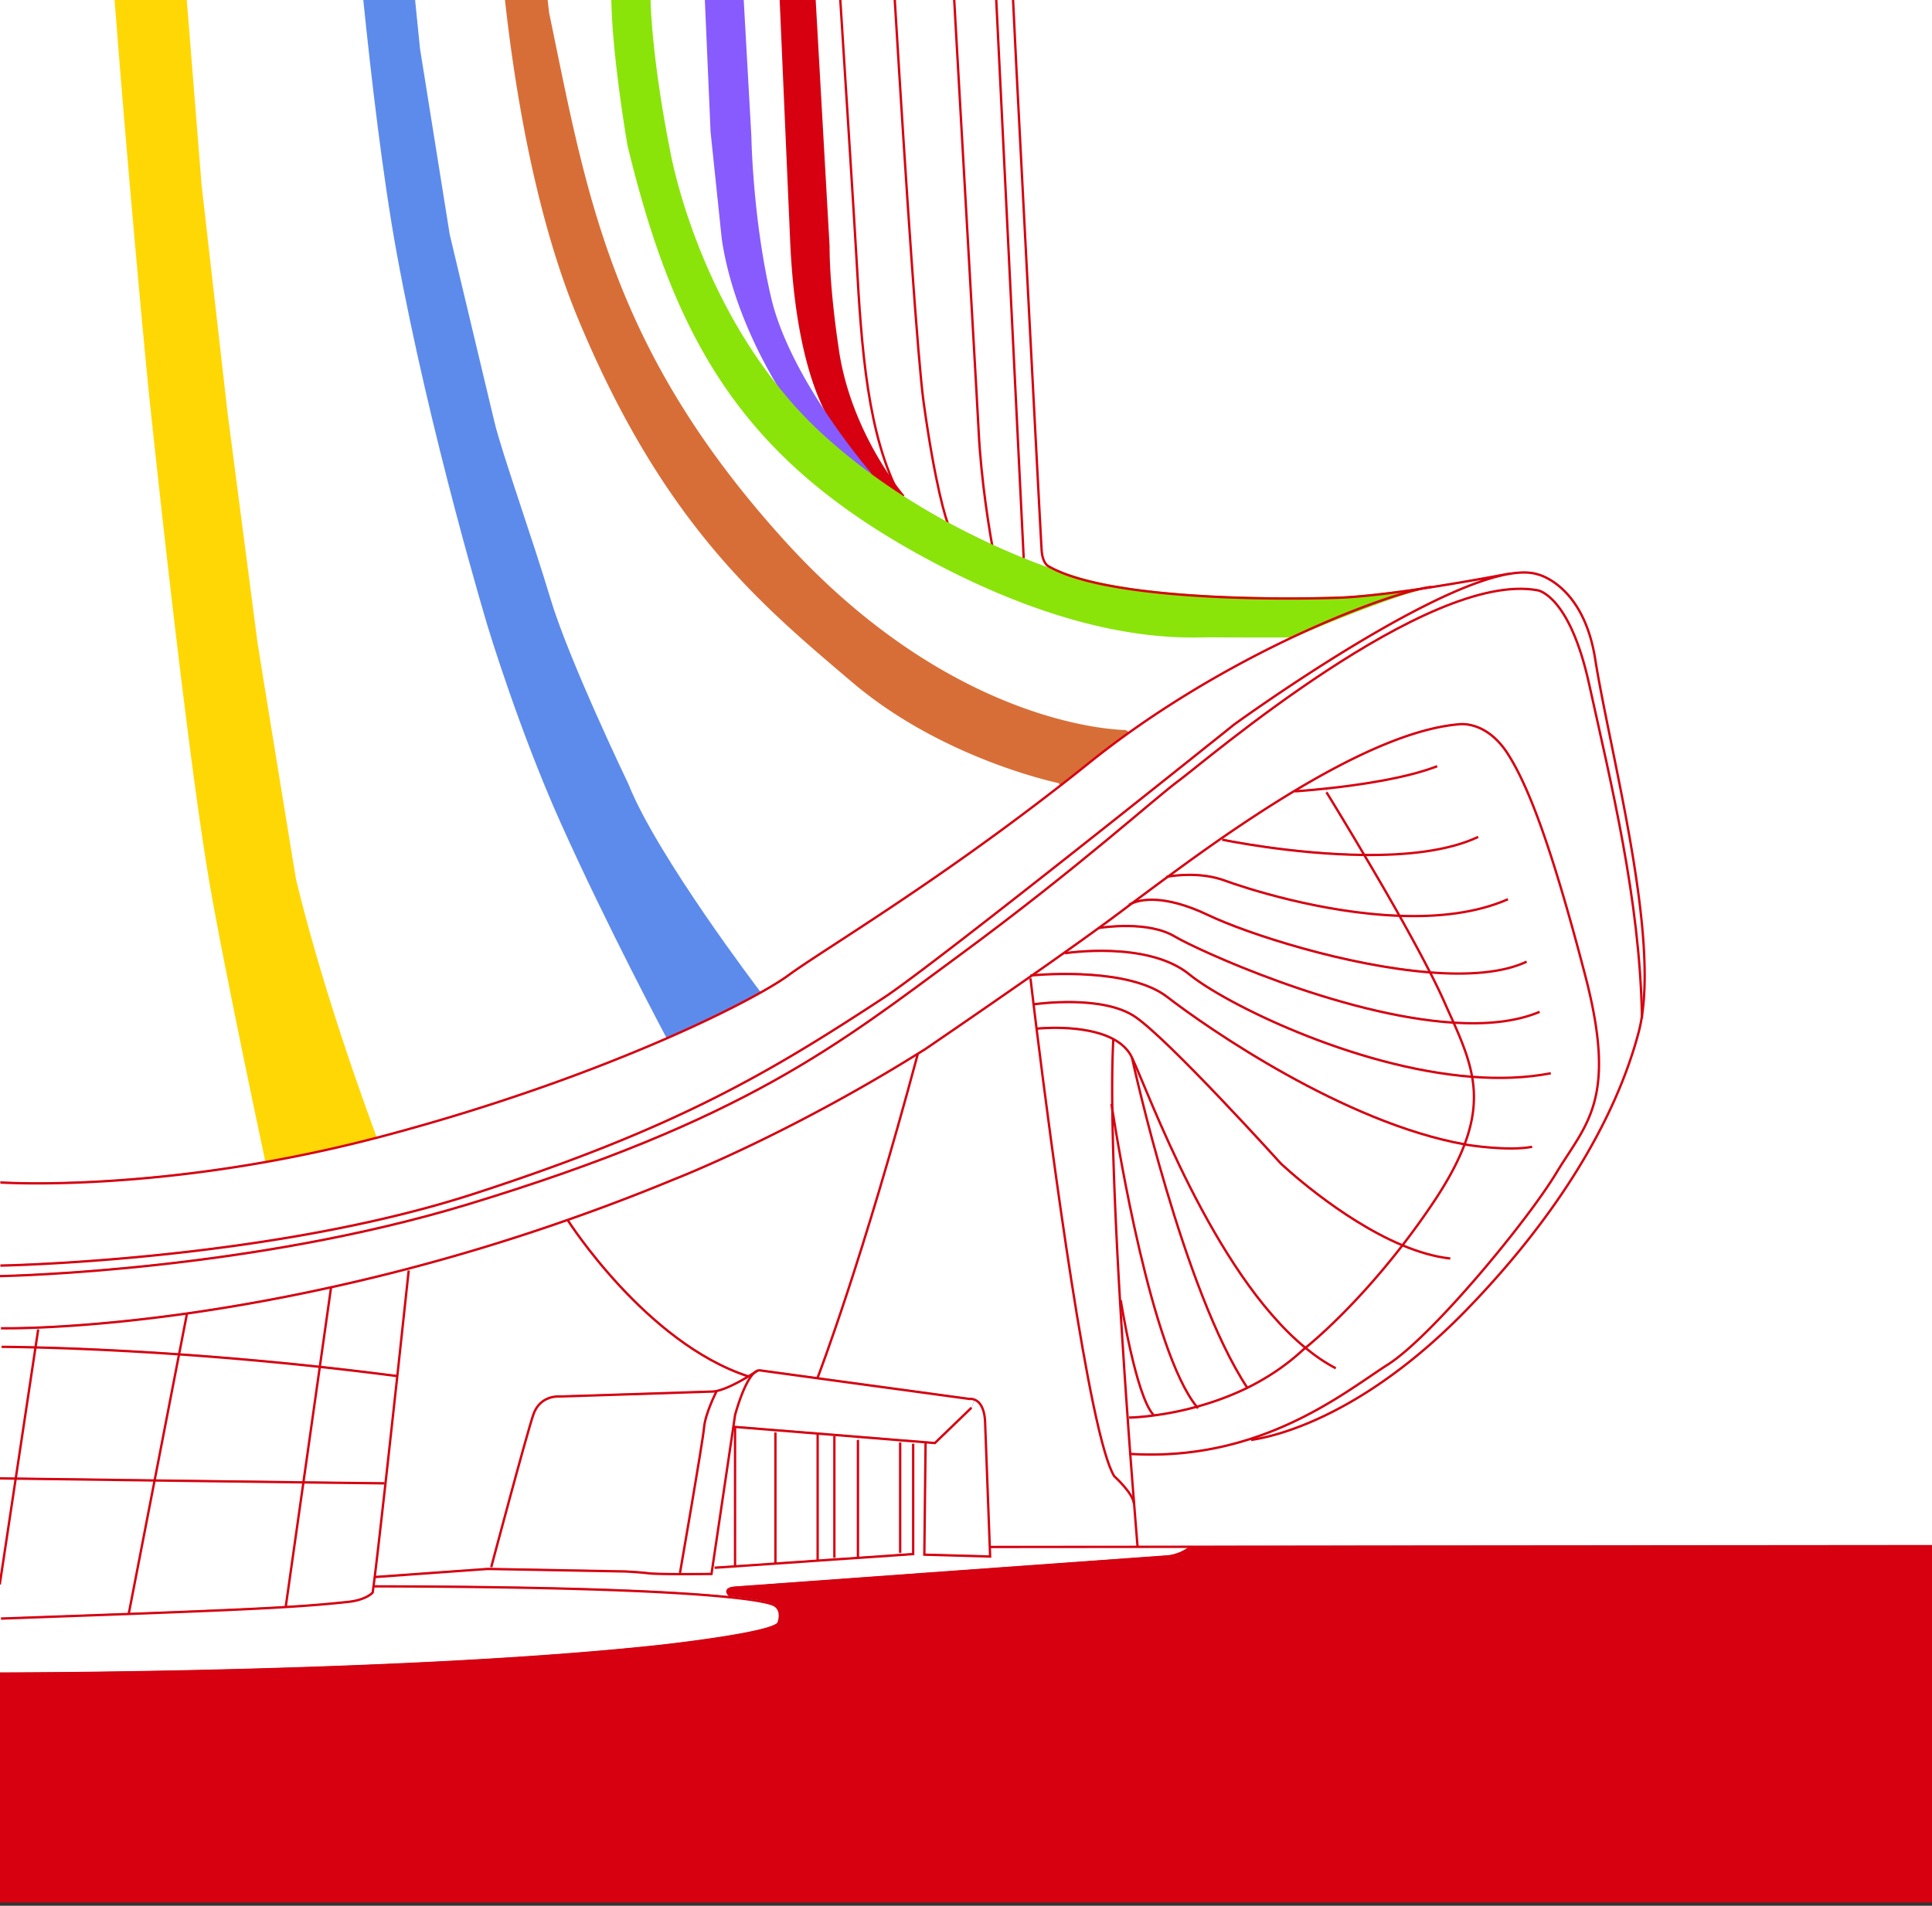
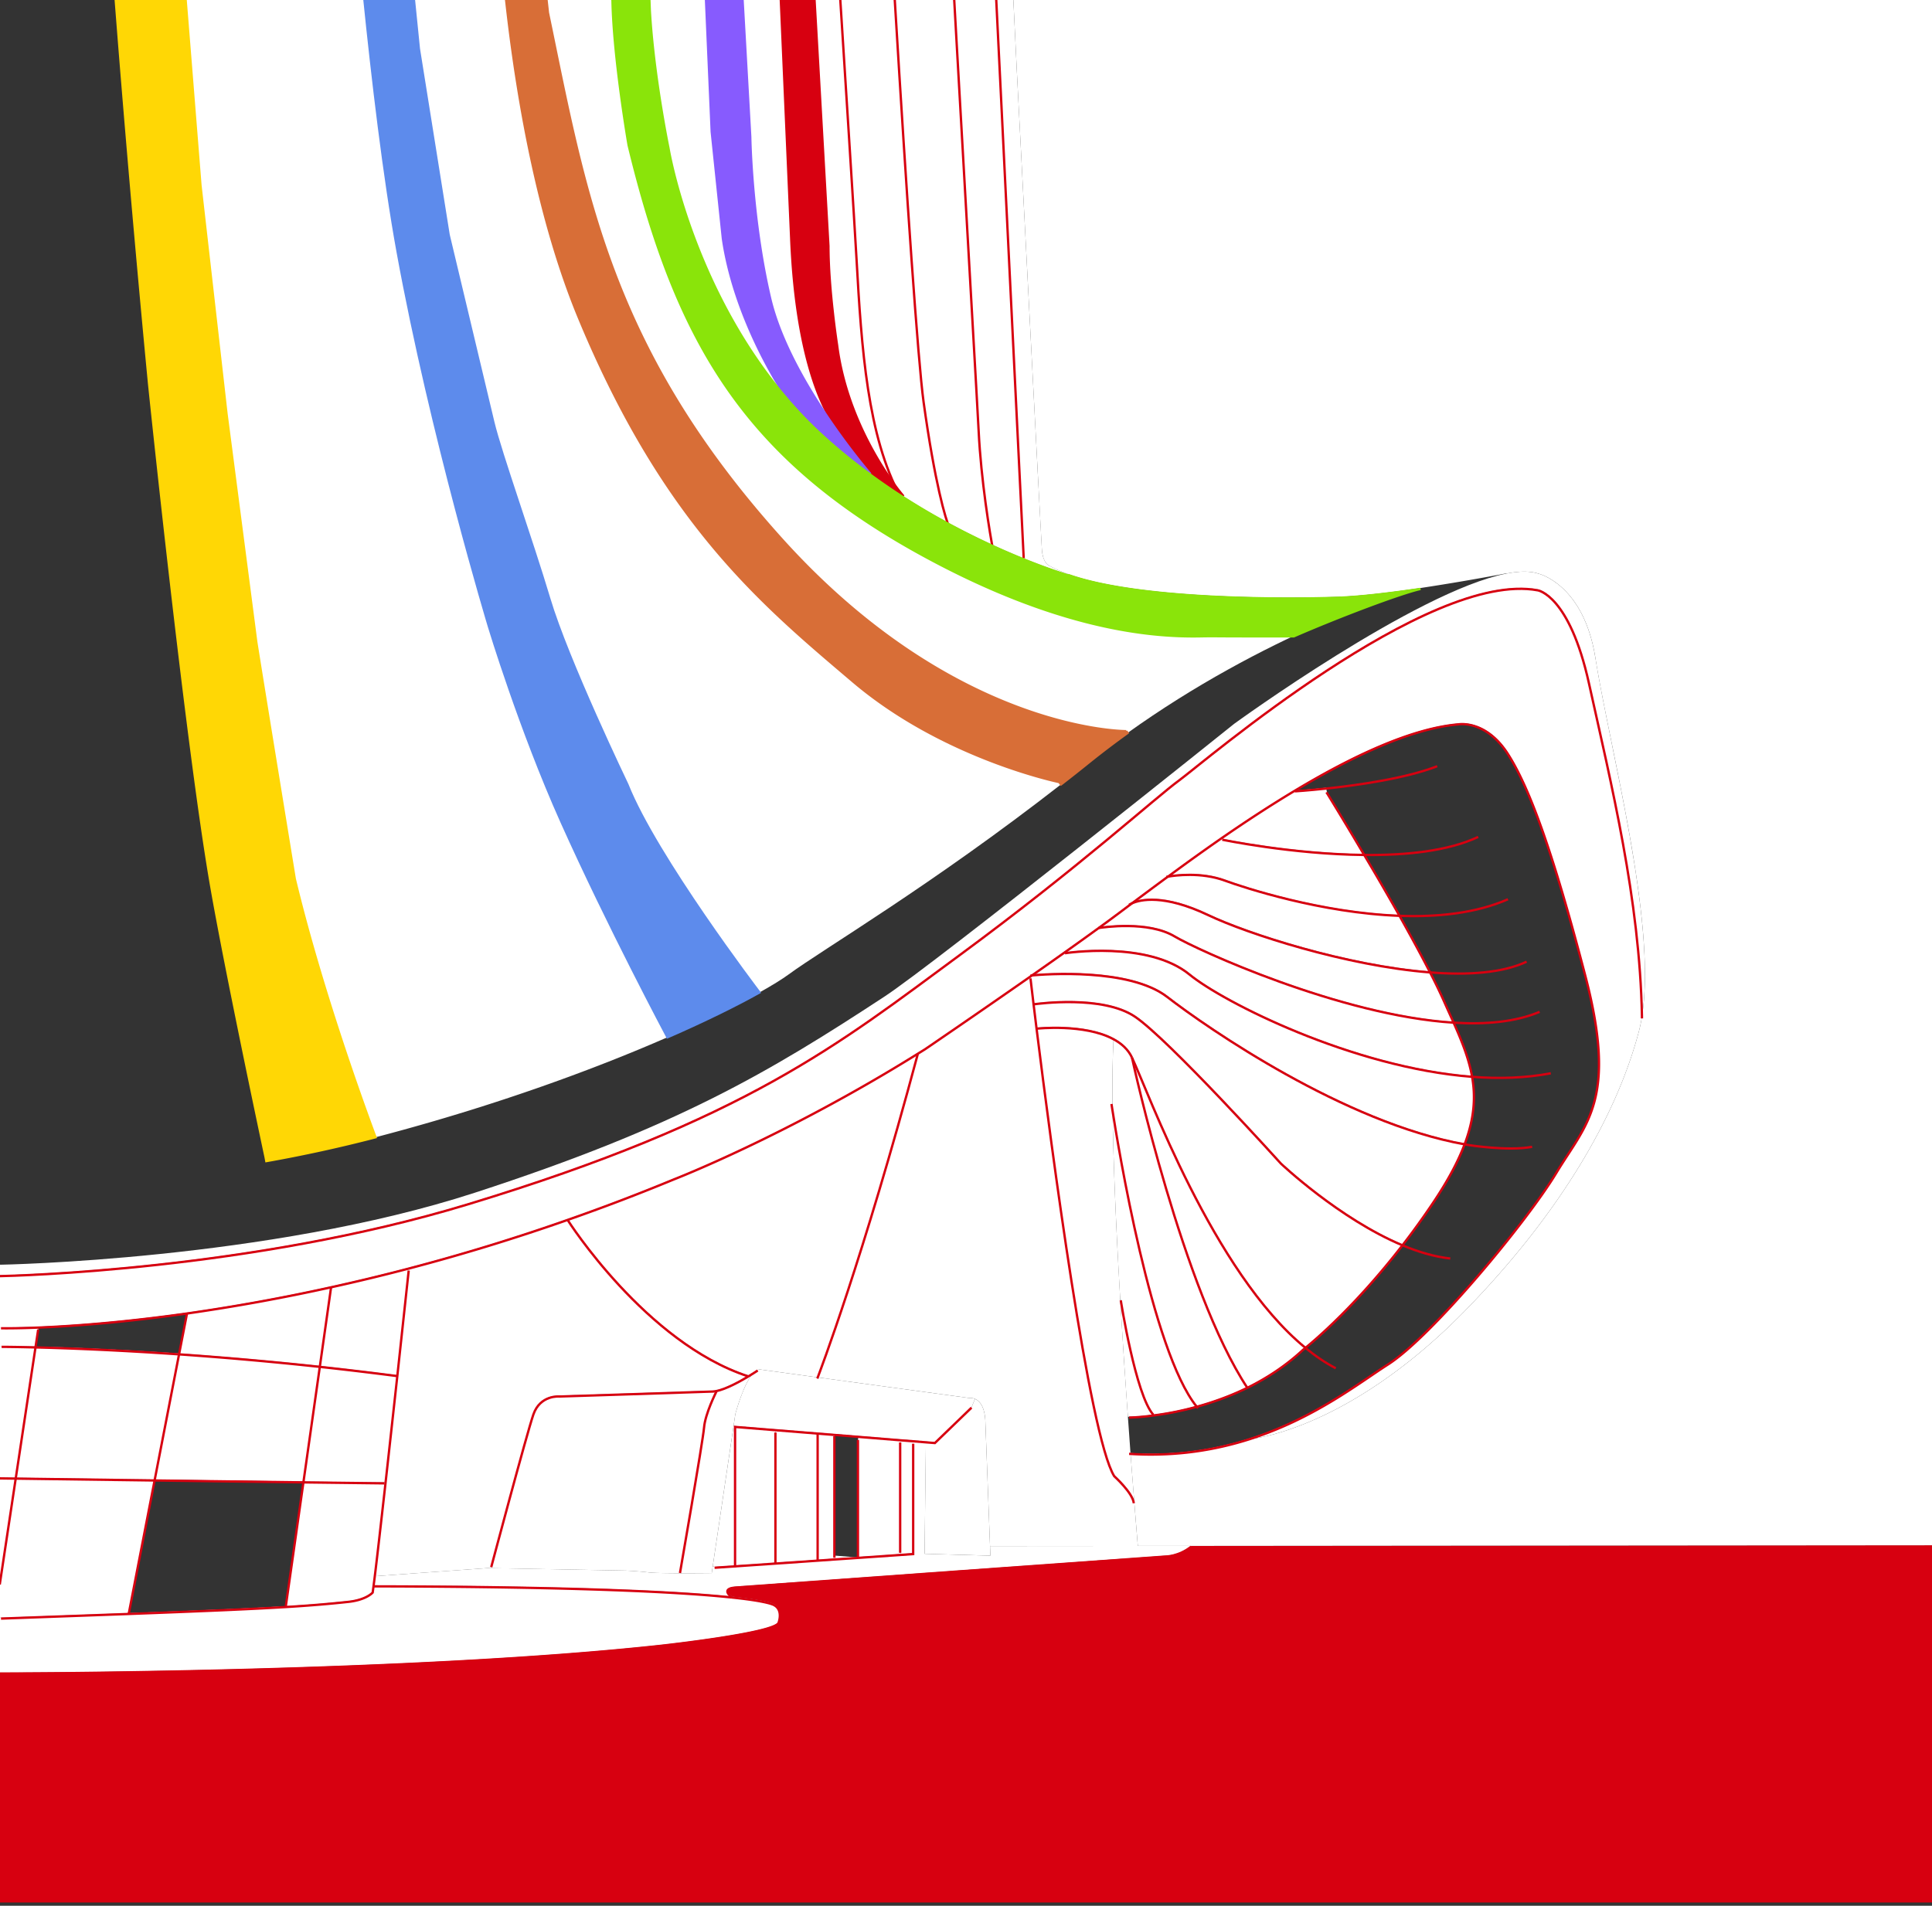
<svg xmlns="http://www.w3.org/2000/svg" fill="none" viewBox="0 0 375 370">
  <rect x="0" y="0" width="375" height="370" fill="#333333" stroke="none" />
  <g clip-path="url(#a)">
    <path fill="#D70010" d="M406.93 299.986v69.386H0v-44.627h.055s78.237.054 128.094-5.361c0 0 22.046-2.407 23.008-4.464 0 0 1.084-2.768-1.203-3.611-.81-.295-2.845-.798-7.845-1.324-.35-.273-2.111-1.706.624-1.925 3.02-.241 83.598-6.028 83.598-6.028s2.495 0 4.891-1.893l175.719-.153h-.011Z" />
    <path fill="#fff" d="M231.211 300.139h-10.372v-.153s-.263-3.118-.668-8.304c-.218-2.692-.47-5.93-.744-9.574 8.906.547 16.674-.765 23.381-2.932l.076.219c8.49-1.269 24.387-7.352 41.728-25.175 17.352-17.833 28.906-36.618 33.49-53.959a29.14 29.14 0 0 0 .646-3.173c2.8-18.304-6.28-51.706-9.081-69.343-2.287-14.387-11.083-16.378-11.083-16.378-1.619-.536-3.742-.492-6.226 0v-.044a472.817 472.817 0 0 1-16.586 2.834c-.022 0-.043 0-.054.011-5.711.842-11.707 1.575-16.04 1.718-10.098.328-38.227.503-52.154-4.355-1.521-.536-2.889-1.138-4.026-1.794 0 0-1.094-.536-1.269-3.063-.186-2.539-4.88-93.227-4.88-93.227l-6.86-140.566-6.685-128.095-8.676-196.397-4.485-93.226H406.93v844.823l-175.719.153Z" />
    <path fill="#fff" d="M309.667 127.745c2.801 17.636 11.882 51.039 9.081 69.342-.427-22.614-5.952-44.988-10.284-64.583-3.797-17.166-9.935-18.063-9.935-18.063-21.323-3.983-64.867 33.424-69.561 36.859-4.694 3.425-19.332 16.794-42.636 33.96-23.315 17.166-41.378 31.98-95.578 48.424C48.74 246.43 2.659 247.535 0 247.59v-2.046h.12s51.805-.897 92.023-13.971c39.266-12.768 57.089-23.37 79.496-38.063 10.109-6.63 67.931-52.997 67.931-52.997s35.284-25.678 52.789-29.146c2.483-.493 4.606-.537 6.225 0 0 0 8.796 1.991 11.083 16.378Z" />
    <path fill="#fff" d="M36.345 254.844c-12.779 1.805-22.713 2.484-28.894 2.735-4.672.186-7.21.132-7.21.132H0V247.59c2.659-.054 48.741-1.159 90.754-13.905 54.2-16.444 72.263-31.258 95.578-48.424 23.304-17.166 37.943-30.536 42.636-33.96 4.694-3.436 48.238-40.842 69.561-36.86 0 0 6.138.898 9.935 18.064 4.332 19.594 9.857 41.968 10.284 64.583a28.905 28.905 0 0 1-.646 3.173c-4.584 17.341-16.137 36.126-33.489 53.959-17.341 17.823-33.238 23.906-41.728 25.175l-.077-.219c12.396-4.004 21.138-10.919 26.63-14.42 8.49-5.415 26.925-27.647 32.702-37.22 5.777-9.573 11.925-14.092 5.602-38.304-6.324-24.211-10.843-36.487-15-42.997-4.278-6.696-9.573-5.776-9.573-5.776-9.169.776-20.667 6.203-31.849 12.921-4.869 2.921-9.682 6.094-14.212 9.223a425.533 425.533 0 0 0-10.339 7.417c0 .011 0 .011-.022 0-2.527 1.86-4.858 3.6-6.936 5.154h-.022a398.158 398.158 0 0 1-5.274 3.938l-1.203.876a657.544 657.544 0 0 1-6.652 4.77 870.286 870.286 0 0 1-6.291 4.431c-.153.12-.317.229-.47.339-10.383 7.254-20.241 13.971-20.241 13.971-.481.307-.963.602-1.444.897-25.744 16.039-47.341 24.398-47.341 24.398a392.425 392.425 0 0 1-20.623 7.867 396.837 396.837 0 0 1-30.951 9.474 385.488 385.488 0 0 1-14.978 3.611 373.777 373.777 0 0 1-27.965 5.087l-.01.011Z" />
-     <path fill="#fff" d="M232.337 272.951c3.064-.843 6.433-2.024 9.814-3.676 3.72-1.838 7.462-4.245 10.842-7.407 0 0 .153-.12.438-.35 1.904-1.543 9.803-8.228 18.829-19.912a148.095 148.095 0 0 0 5.853-8.107c2.943-4.366 4.946-8.129 6.215-11.499 1.892-5.022 2.155-9.158 1.455-13.107-.613-3.49-1.959-6.838-3.589-10.514-.612-1.368-1.258-2.779-1.914-4.267a105.62 105.62 0 0 0-2.67-5.503c-1.718-3.381-3.785-7.167-5.919-10.974a548.193 548.193 0 0 0-6.849-11.816c-4.103-6.958-7.33-12.177-7.33-12.177l-.088-.711c-3.588.383-6.05.536-6.05.536l-.055-.088c11.182-6.717 22.681-12.144 31.849-12.921 0 0 5.295-.919 9.573 5.777 4.158 6.51 8.676 18.785 15 42.997s.175 28.731-5.602 38.304-24.212 31.805-32.702 37.22c-5.492 3.501-14.234 10.416-26.63 14.42-6.706 2.166-14.474 3.479-23.38 2.932-.164-2.21-.339-4.562-.503-7.035l.284-.021s1.806-.011 4.716-.405a60.083 60.083 0 0 0 8.413-1.696ZM256.265 121.115c8.49-3.709 15.438-6.039 19.453-6.947 0-.011.033-.011.055-.011a466.918 466.918 0 0 0 16.575-2.834v.044c-17.494 3.468-52.778 29.146-52.778 29.146s-57.822 46.367-67.931 52.997c-22.407 14.694-40.23 25.295-79.496 38.063C51.925 244.647.12 245.544.12 245.544H0v-16.137h.12s21.16 1.433 51.575-3.983a277.706 277.706 0 0 0 21.192-4.628c.394-.098.788-.196 1.182-.306 22.516-5.952 41.564-13.019 55.48-19.102 7.539-3.294 13.578-6.302 17.856-8.698 2.527-1.412 4.442-2.604 5.678-3.512 6.75-4.957 27.571-17.177 52.866-36.893a329.757 329.757 0 0 0 5.437-4.299 170.155 170.155 0 0 1 7.473-5.679c13.008-9.332 26.476-16.411 37.406-21.192Z" />
    <path fill="#fff" d="M285.783 208.893c.7 3.949.437 8.085-1.455 13.107-23.326-4.191-49.836-22.517-57.713-28.611-7.341-5.678-23.807-4.409-26.247-4.19a870.286 870.286 0 0 0 6.291-4.431l.088.131s16.083-2.527 24.212 4.158c6.444 5.295 31.564 18.052 54.824 19.836Z" />
    <path fill="#fff" d="M282.194 198.379c1.63 3.676 2.976 7.024 3.589 10.514-23.26-1.783-48.38-14.54-54.824-19.835-8.129-6.685-24.212-4.158-24.212-4.158l-.088-.131a631.577 631.577 0 0 0 6.652-4.77c.81-.121 9.584-1.445 14.748 1.652 4.223 2.527 32.111 15.361 54.135 16.728Z" />
    <path fill="#fff" d="M280.28 194.112c.656 1.488 1.302 2.9 1.915 4.267-22.024-1.367-49.912-14.201-54.135-16.728-5.164-3.096-13.939-1.773-14.748-1.652.404-.296.809-.591 1.203-.876a390.058 390.058 0 0 0 5.273-3.938h.022c1.532-.668 6.072-1.816 14.759 2.319 7.571 3.611 26.849 9.858 43.041 11.116a104.82 104.82 0 0 1 2.67 5.503v-.011ZM284.328 222c-1.269 3.37-3.271 7.133-6.214 11.498a148.282 148.282 0 0 1-5.853 8.108c-12.287-5.143-23.599-15.875-23.599-15.875s-21.86-24.212-28.37-28.545c-6.236-4.157-18.621-2.505-19.628-2.363-.382-3.195-.601-5.044-.601-5.044l-.175-.24c.153-.11.317-.219.47-.34 2.44-.218 18.906-1.488 26.247 4.191 7.877 6.094 34.387 24.419 57.712 28.61h.011Z" />
    <path fill="#fff" d="M271.692 177.635c2.133 3.808 4.201 7.593 5.919 10.974-16.193-1.258-35.47-7.506-43.041-11.116-8.687-4.136-13.228-2.987-14.759-2.32 2.078-1.553 4.409-3.293 6.936-5.153.011.011.022.011.022 0 1.335-.229 6.389-.93 11.05.788 3.654 1.346 18.665 6.28 33.873 6.827Z" />
    <path fill="#fff" d="M264.842 165.819a546.442 546.442 0 0 1 6.849 11.816c-15.207-.547-30.218-5.481-33.872-6.827-4.661-1.718-9.716-1.017-11.05-.788a421.652 421.652 0 0 1 10.339-7.417l.175.251s13.544 2.834 27.559 2.965ZM216.145 201.573c-5.634-3.03-14.824-2.035-14.824-2.035h-.077c-.219-1.783-.416-3.37-.58-4.715 1.007-.142 13.392-1.795 19.628 2.363 6.51 4.332 28.369 28.544 28.369 28.544s11.313 10.733 23.599 15.875c-9.026 11.685-16.925 18.37-18.829 19.913-17.986-14.759-30.524-49.737-33.664-56.345-.011-.022-.011-.033-.011-.033-.744-1.576-2.035-2.724-3.611-3.567Z" />
    <path fill="#fff" d="M257.513 153.641s3.227 5.219 7.33 12.177c-14.015-.131-27.56-2.965-27.56-2.965l-.175-.251c4.53-3.129 9.344-6.302 14.212-9.223l.055.087s2.462-.153 6.05-.536l.088.711ZM252.819 118.347l3.446 2.768c-10.93 4.781-24.398 11.86-37.406 21.193l-.252-.351s-32.997.241-66.727-37.1c-33.72-37.33-38.304-67.69-45.525-102.372 0 0-3.14-28.195-3.381-32.768-.229-4.42-18.468-482.509-19.682-514.554h12.735L118.882.067c.241 11.323 3.129 27.953 3.129 27.953 9.158 37.812 22.166 60.459 56.848 79.496 34.694 19.026 60.765 14.693 60.765 14.693l13.195-3.862ZM253.432 261.518c-.284.23-.437.35-.437.35-3.381 3.162-7.123 5.569-10.843 7.407-12.439-18.862-22.089-62.734-22.384-64.102 3.14 6.608 15.678 41.586 33.664 56.345Z" />
    <path fill="#fff" d="M242.151 269.275c-3.38 1.652-6.75 2.834-9.814 3.676-8.763-10.82-15.295-50.699-16.389-57.723-.066-5.23-.011-9.891.197-13.654 1.575.842 2.867 1.991 3.61 3.566 0 0 0 .011.011.033.296 1.368 9.946 45.24 22.385 64.102Z" />
    <path fill="#fff" d="M232.337 272.951a59.794 59.794 0 0 1-8.413 1.696v-.131c-3.446-3.797-6.335-22.221-6.335-22.221h-.153c-.755-12.844-1.356-26.192-1.488-37.067 1.094 7.024 7.626 46.903 16.389 57.723ZM142.722 303.935l7.844-.536 8.184-.569 3.271-.23 4.552-.306 8.227-.569 2.495-.175v-21.433l.032-.46 2.386.197v.142l-.252 21.674 12.768.361-.066-1.86h.131l28.545-.022h10.372c-2.396 1.882-4.891 1.882-4.891 1.882s-80.579 5.788-83.598 6.028c-2.735.219-.974 1.653-.624 1.926-9.288-.996-28.774-2.09-69.474-2.166h-.076l.23-1.805 21.772-1.565h.831l26.028.481s2.648.121 4.573.361c.876.11 3.48.143 6.051.154 3.074 0 6.116-.033 6.116-.033l.186-1.269.415.065 3.972-.273Z" />
    <path fill="#fff" d="M223.913 274.515v.132c-2.899.394-4.704.405-4.704.405l-.285.021a1651.204 1651.204 0 0 1-1.487-22.767h.153s2.888 18.413 6.323 22.209ZM200.664 194.823c.164 1.346.361 2.932.58 4.726 2.855 22.954 10.218 79.025 15.076 86.892 0 0 3.611 3.249 3.797 5.24h.054c.405 5.186.668 8.304.668 8.304v.165l-28.545.021h-.131l-.897-23.916c-.066-3.228-1.171-4.311-2.024-4.661-.536-.23-.985-.153-.985-.153l-29.551-4.026c.46-1.193 8.775-22.965 19.496-62.997.482-.306.963-.602 1.445-.908 0 0 9.857-6.718 20.24-13.971l.175.24s.219 1.849.602 5.044Z" />
    <path fill="#fff" d="M219.428 282.108c.273 3.643.525 6.882.744 9.573h-.055c-.186-1.991-3.797-5.241-3.797-5.241-4.857-7.866-12.22-63.937-15.076-86.891h.077s9.19-1.007 14.824 2.024c-.207 3.764-.262 8.424-.196 13.654.131 10.875.733 24.223 1.487 37.078.471 8.02.985 15.853 1.488 22.768.165 2.473.34 4.825.504 7.035ZM207.524 111.531l-.021.066c-.613-.175-15.81-4.683-32.319-15.306l.065-.099s-10.601-12.286-12.768-29.146c0 0-1.685-10.842-1.685-19.278l-6.63-117.438-18.905-475.167h35.382l4.486 93.226 8.676 196.397 6.685 128.095 6.86 140.566s4.693 90.688 4.879 93.227c.175 2.527 1.269 3.063 1.269 3.063 1.138.656 2.506 1.258 4.026 1.794Z" />
    <path fill="#fff" d="m205.599 151.837.35.449c-25.295 19.715-46.115 31.936-52.865 36.892-1.237.908-3.151 2.1-5.679 3.512l-.098-.143s-20-26.257-25.536-40.229c0 0-11.608-24.146-15.175-36.137-3.38-11.324-9.398-28.183-10.842-34.2-1.444-6.03-8.676-36.379-8.676-36.379L81.301 9.465 77.44-28.84l-2.407-40.229-3.85-120.928-13.206-354.841h17.319L96.17-29.736s.722 54.2 16.269 91.596c16.597 39.956 35.59 55.525 53.172 70.47 17.592 14.934 39.988 19.507 39.988 19.507ZM192.163 300.172l.066 1.86-12.768-.361.241-21.674v-.142l1.805.142 7.111-6.871.624-1.532c.853.351 1.958 1.434 2.024 4.661l.897 23.917Z" />
    <path fill="#fff" d="m158.706 267.415 29.551 4.027s.449-.077.985.153l-.624 1.531-7.111 6.871-1.795-.142-2.385-.197-2.527-.197-8.184-.667-4.595-.372-3.271-.263-8.162-.656-7.866-.635-.328-.055.328-2.242s1.707-6.466 3.752-8.239c.219-.142.383-.251.504-.328 0-.011.022-.022.033-.022a1.14 1.14 0 0 1 .656-.076l11.039 1.509Z" />
    <path fill="#fff" d="M147.011 265.982s-.022 0-.033.021a1.876 1.876 0 0 0-.503.329c-.306.197-.722.448-1.193.744l-.021-.033c-19.88-6.499-35-30.295-35-30.295l-.022-.077a391.533 391.533 0 0 0 20.624-7.866s21.597-8.359 47.34-24.398c-10.722 40.043-19.037 61.815-19.496 63.008l-11.039-1.51c-.219-.044-.438 0-.657.077ZM177.328 279.658l-.033.459v21.433l-2.495.175-.032-.415v-21.433l.032-.416 2.528.197Z" />
    <path fill="#fff" d="m174.801 279.46-.033.416v21.433l.033.416-8.228.569v-22.899l.044-.602 8.184.667Z" />
-     <path fill="#fff" d="m166.617 278.793-.044.602v22.899l-4.551.306-.022-.328v-23.599l.022-.252 4.595.372Z" />
+     <path fill="#fff" d="m166.617 278.793-.044.602v22.899l-4.551.306-.022-.328l.022-.252 4.595.372Z" />
    <path fill="#fff" d="m162 302.272.022.328-3.271.23V278.159l3.271.262-.022.252v23.599ZM161.869 82.473l-.142.098c-4.694-6.728-10.219-15.995-12.254-24.682-3.61-15.416-3.851-31.324-3.851-31.324l-8.074-143.936-17.21-427.466h7.505l25.722 590.92c.908 22.768 5.875 32.79 8.304 36.39Z" />
    <path fill="#fff" d="M158.751 278.192v24.638l-8.183.569-.011-.153v-25.295l.032-.448 8.162.656v.033ZM142.109 309.986c5 .525 7.035 1.028 7.845 1.324 2.287.842 1.203 3.61 1.203 3.61-.962 2.057-23.008 4.464-23.008 4.464C78.292 324.8.055 324.745.055 324.745H0v-10.667h.24c9.727-.35 17.878-.646 24.803-.898 14.595-.547 23.709-.929 30.492-1.345 4.869-.296 8.534-.613 12.155-1.007 3.49-.383 4.694-1.805 4.694-1.805.044-.317.099-.722.164-1.214h.077c40.699.087 60.185 1.181 69.474 2.177h.01Z" />
    <path fill="#fff" d="m150.589 277.502-.033.448v25.295l.011.154-7.844.536v-27.068l7.866.635ZM140.315 46.324c2.221 15.295 10.766 28.556 12.111 30.569-16.072-18.96-21.641-42.232-22.713-48.391 0 0-2.888-13.972-3.61-26.74l-20.624-546.599h7.922l24.748 570.44 2.166 20.721Z" />
    <path fill="#fff" d="m139.101 270.008-.022-.098c1.86-.372 4.475-1.795 6.203-2.834.471-.295.887-.547 1.193-.744-2.046 1.772-3.753 8.238-3.753 8.238l-.328 2.243-4.059 27.33-.186 1.269s-3.041.033-6.116.033v-.219s4.431-25.47 4.672-28.238c.23-2.691 2.276-6.728 2.396-6.98Z" />
    <path fill="#fff" d="m145.26 267.043.022.033c-1.729 1.04-4.344 2.462-6.204 2.834-.24.055-.47.076-.689.087-2.888.121-29.748.963-29.748.963s-3.731-.361-5.065 3.49c-1.324 3.862-8.184 29.639-8.184 29.639v.372l-.843-.011-21.772 1.564c.493-3.971 1.248-10.678 2.09-18.172.755-6.762 1.565-14.179 2.298-20.842 1.225-11.346 2.21-20.492 2.21-20.492l-.088-.361a397.22 397.22 0 0 0 30.951-9.475l.022.076s15.12 23.797 35 30.295ZM142.722 276.868v27.068l-3.971.273-.416-.066 4.059-27.33.328.055Z" />
    <path fill="#fff" d="m139.078 269.909.022.099c-.12.251-2.166 4.288-2.396 6.98-.241 2.768-4.672 28.238-4.672 28.238v.219c-2.571-.011-5.175-.044-6.05-.153-1.925-.241-4.573-.361-4.573-.361l-26.028-.471v-.372s6.871-25.776 8.194-29.638c1.335-3.852 5.066-3.491 5.066-3.491s26.86-.842 29.748-.962c.219-.011.449-.033.689-.088ZM129.473 201.223l.077.165c-13.917 6.083-32.965 13.15-55.48 19.102-.395.11-.789.208-1.182.307l-.022-.066s-9.88-26.017-15.657-50.109c0 0-6.028-36.848-7.472-46.006l-5.777-44.32-5.054-44.333L35.284-9.32l-2.888-44.092-2.166-46.968-1.685-49.146-2.167-52.516-1.455-44.802-1.925-55.656-2.167-48.653-5.995-193.684h34.726l5.481 156.343 3.851 98.281 3.13 99.014 3.62 79.976 2.528 83.106s3.698 47.866 9.026 77.089c6.51 35.656 17.713 72.69 17.713 72.69s6.018 19.934 14.092 37.943c9.07 20.229 20.47 41.618 20.47 41.618ZM79.287 246.146l.088.361s-.985 9.147-2.21 20.492h-.088a670.268 670.268 0 0 0-14.956-1.794l2.188-15.448a385.488 385.488 0 0 0 14.978-3.611Z" />
    <path fill="#fff" d="M77.077 266.989h.088c-.733 6.674-1.543 14.091-2.298 20.853l-.197-.022-15.733-.186 3.184-22.429c4.814.525 9.814 1.116 14.956 1.784Z" />
    <path fill="#fff" d="M72.778 306.014c-.088.689-.164 1.291-.23 1.794-.066.492-.12.897-.164 1.214 0 0-1.204 1.423-4.694 1.806-3.621.394-7.286.711-12.155 1.006v-.164l3.403-24.037 15.733.186.197.022c-.843 7.495-1.598 14.201-2.09 18.173ZM64.31 249.756l-2.188 15.449c-10-1.083-19.223-1.86-27.32-2.429l1.543-7.932a373.821 373.821 0 0 0 27.965-5.088Z" />
    <path fill="#fff" d="m62.121 265.205-3.184 22.429c-8.293-.11-18.829-.241-28.883-.372l4.748-24.486c8.096.569 17.32 1.346 27.32 2.429Z" />
-     <path fill="#fff" d="m58.937 287.634-3.413 24.037v.164c-6.772.416-15.886.799-30.481 1.346v-.066l5.01-25.853c10.055.131 20.591.263 28.884.372ZM51.553 224.648l.142.776C21.28 230.84.12 229.407.12 229.407H0v-774.244h2.462l2.111 66.848 4.88 145.26 3.971 122.679s3.61 104.429 5.427 151.945C20.656-10.59 28.96 74.694 28.96 74.694s7.231 69.911 12.11 97.744c3.01 17.199 10.482 52.21 10.482 52.21ZM36.345 254.844l-1.542 7.932c-12.254-.842-21.937-1.203-27.866-1.345l.525-3.48v-.372c6.17-.251 16.105-.93 28.883-2.735Z" />
    <path fill="#fff" d="m34.802 262.776-4.748 24.486c-10.525-.132-20.547-.263-26.958-.361l3.84-25.47c5.93.142 15.612.503 27.866 1.345Z" />
    <path fill="#fff" d="m30.054 287.261-5.01 25.853v.066c-6.926.251-15.077.547-24.803.897H0v-6.619L3.096 286.9c6.412.099 16.433.23 26.958.361ZM7.45 257.579v.372l-.514 3.479c-4.245-.109-6.575-.109-6.575-.109H0v-3.611h.24s2.539.055 7.21-.131Z" />
    <path fill="#fff" d="m6.936 261.43-3.84 25.47c-1.16-.011-2.199-.033-3.096-.043v-25.536h.361s2.33 0 6.575.109Z" />
    <path fill="#fff" d="M3.096 286.9 0 307.458v-20.601c.897.011 1.937.032 3.096.043Z" />
    <path stroke="#D70010" stroke-width=".453" d="m188.405-100.998 10.296 209.395M179.8-101.223c2.461 52.4 9.69 175.46 10.156 184.942.466 9.483 2.137 19.756 2.915 23.707M168.251-101.223c2.073 48.643 8.841 163.575 11.017 179.276 2.177 15.7 4.275 22.864 5.052 24.483M156.702-101.45c2.397 39.381 8.77 137.725 9.547 151.716.972 17.488 2.138 34.393 8.55 46.246" />
    <path fill="#FFD705" stroke="#FFD705" stroke-width=".45" d="m72.865 220.731.022.065a277.708 277.708 0 0 1-21.193 4.628l-.142-.776s-7.472-35.011-10.481-52.21c-4.88-27.833-12.112-97.744-12.112-97.744S20.655-10.59 18.85-58.106c-1.816-47.515-5.426-151.944-5.426-151.944L9.452-332.729l-4.88-145.26-2.111-66.848h12.374l5.995 193.684 2.167 48.653 1.925 55.656 1.455 44.802 2.167 52.516 1.685 49.146 2.166 46.968L35.283-9.32l3.622 45.283 5.054 44.332 5.777 44.321c1.444 9.158 7.473 46.006 7.473 46.006 5.776 24.092 15.656 50.109 15.656 50.109Z" />
    <path fill="#D86E37" stroke="#D86E37" stroke-width=".45" d="m218.606 141.957.252.351a170.127 170.127 0 0 0-7.473 5.678 331.024 331.024 0 0 1-5.438 4.3l-.35-.449s-22.395-4.573-39.988-19.507c-17.582-14.946-36.575-30.514-53.172-70.47-15.547-37.395-16.27-91.596-16.27-91.596L75.294-544.837h7.998c1.214 32.045 19.452 510.134 19.682 514.554.241 4.573 3.381 32.768 3.381 32.768 7.221 34.682 11.805 65.043 45.524 102.372 33.731 37.341 66.728 37.1 66.728 37.1Z" />
    <path fill="#D70010" stroke="#D70010" stroke-width=".45" d="M161.869 82.473c-2.429-3.6-7.396-13.622-8.305-36.39l-25.721-590.92h7.418L154.166-69.67l6.63 117.439c0 8.435 1.685 19.277 1.685 19.277 2.166 16.86 12.768 29.146 12.768 29.146l-.066.099a120.126 120.126 0 0 1-6.225-4.278v-.011c-.897-1.05-3.84-4.573-7.221-9.43l.142-.1h-.01Z" />
    <path fill="#875BFE" stroke="#875BFE" stroke-width=".45" d="M161.725 82.571c3.38 4.858 6.323 8.38 7.221 9.43a108.425 108.425 0 0 1-9.595-7.855 78.314 78.314 0 0 1-6.926-7.253c-1.346-2.013-9.89-15.274-12.111-30.569l-2.167-20.721-24.748-570.44h6.937l17.21 427.466 8.074 143.936s.241 15.908 3.851 31.324c2.035 8.687 7.56 17.953 12.254 24.682Z" />
    <path fill="#5D8BEC" stroke="#5D8BEC" stroke-width=".45" d="m147.305 192.547.099.143c-4.278 2.396-10.317 5.404-17.856 8.698l-.076-.165s-11.4-21.389-20.47-41.618c-8.075-18.009-14.092-37.943-14.092-37.943s-11.203-37.034-17.713-72.69c-5.328-29.223-9.026-77.089-9.026-77.089l-2.528-83.106-3.62-79.976-3.13-99.014-3.851-98.281-5.482-156.343h8.414L71.18-189.996l3.85 120.928 2.408 40.23L81.3 9.464l5.776 36.137s7.232 30.35 8.676 36.378c1.445 6.018 7.462 22.877 10.843 34.201 3.566 11.991 15.175 36.137 15.175 36.137 5.536 13.972 25.535 40.229 25.535 40.229Z" />
    <path fill="#8AE40A" stroke="#8AE40A" stroke-width=".45" d="M152.444 77.064a78.313 78.313 0 0 0 6.925 7.253 108.572 108.572 0 0 0 9.595 7.856v.01a119.701 119.701 0 0 0 6.225 4.279c16.51 10.623 31.707 15.131 32.319 15.306l.022-.066c13.928 4.858 42.056 4.683 52.155 4.354 4.332-.142 10.328-.875 16.039-1.717-4.015.908-16.103 5.494-24.594 9.203h-8.715c-7.233 0-6.301-.058-9.514 0-9.882.178-27.855-1.497-54.036-15.855-34.682-19.037-47.69-41.684-56.848-79.496 0 0-2.888-16.63-3.129-27.953L96.044-544.667h9.453l20.623 546.6c.722 12.768 3.611 26.74 3.611 26.74 1.072 6.16 6.641 29.43 22.713 48.39Z" />
    <path stroke="#D70010" stroke-miterlimit="10" stroke-width=".453" d="M142.051 310.157c-9.289-.996-28.774-2.09-69.474-2.167M.007 324.916s78.237.054 128.094-5.361c0 0 22.046-2.407 23.009-4.464 0 0 1.083-2.768-1.204-3.61-.81-.296-2.845-.799-7.844-1.324M79.328 246.679s-.985 9.146-2.21 20.492c-.733 6.663-1.543 14.081-2.298 20.842-.842 7.494-1.597 14.201-2.09 18.172a268.914 268.914 0 0 1-.394 3.009s-1.203 1.422-4.693 1.805c-3.621.394-7.286.712-12.155 1.007-6.783.416-15.897.799-30.492 1.346-6.925.251-15.076.547-24.803.897" />
    <path stroke="#D70010" stroke-miterlimit="10" stroke-width=".453" d="m64.262 249.928-2.188 15.448-3.184 22.429-3.413 24.036M24.995 313.286l5.011-25.853 4.748-24.486 1.543-7.932.022-.142" />
    <path stroke="#D70010" stroke-miterlimit="10" stroke-width=".453" d="m74.623 287.991-15.733-.186c-8.293-.11-18.829-.241-28.883-.372-10.525-.131-20.547-.263-26.958-.361-1.16-.011-2.2-.033-3.097-.044h-.12" />
    <path stroke="#D70010" stroke-miterlimit="10" stroke-width=".453" d="m7.414 258.122-.525 3.479-3.84 25.471-3.097 20.557" />
    <path stroke="#D70010" stroke-miterlimit="10" stroke-width=".453" d="M.313 261.492s2.33 0 6.576.11c5.93.142 15.612.503 27.866 1.346a725.96 725.96 0 0 1 27.319 2.428c4.814.526 9.814 1.116 14.956 1.784M226.721 170.191a425.533 425.533 0 0 1 10.339-7.417c4.53-3.129 9.344-6.302 14.212-9.223 11.182-6.718 22.68-12.145 31.849-12.921 0 0 5.295-.92 9.573 5.776 4.157 6.51 8.676 18.786 15 42.997 6.323 24.212.175 28.731-5.602 38.304s-24.212 31.805-32.702 37.22c-5.492 3.501-14.234 10.416-26.63 14.42-6.706 2.167-14.474 3.479-23.38 2.932-.077 0-.142-.01-.219-.01M219.763 175.345a1121.73 1121.73 0 0 1 6.936-5.153M200.321 189.371a870.286 870.286 0 0 0 6.291-4.431 631.577 631.577 0 0 0 6.652-4.77c.405-.295.81-.591 1.204-.875a391.013 391.013 0 0 0 5.273-3.939M.193 257.882s2.539.055 7.21-.131c6.182-.252 16.116-.93 28.895-2.735a373.814 373.814 0 0 0 27.964-5.088 385.423 385.423 0 0 0 14.978-3.61 396.907 396.907 0 0 0 30.952-9.475 391.844 391.844 0 0 0 20.623-7.866s21.597-8.359 47.341-24.398c.481-.296.962-.591 1.444-.897 0 0 9.857-6.718 20.24-13.972.153-.109.318-.219.471-.339" />
-     <path stroke="#D70010" stroke-miterlimit="10" stroke-width=".453" d="M216.097 201.69v.055c-.208 3.764-.262 8.425-.197 13.654.132 10.875.733 24.223 1.488 37.078.471 8.02.985 15.854 1.488 22.768.164 2.473.339 4.825.503 7.035.274 3.643.526 6.882.744 9.573.405 5.186.668 8.304.668 8.304M192.247 300.343l28.544-.022 10.372-.011 175.72-.153M146.963 266.153c.219-.088.438-.121.656-.077l11.04 1.51 29.551 4.026s.448-.077.984.153c.854.35 1.959 1.433 2.024 4.661l.897 23.916.066 1.86-12.768-.361.241-21.673M72.697 306.185h.033l21.772-1.565h.832l26.028.482s2.647.12 4.573.361c.875.109 3.479.142 6.05.153 3.075 0 6.116-.033 6.116-.033l.186-1.269 4.059-27.33.328-2.243s1.707-6.466 3.753-8.238a1.87 1.87 0 0 1 .503-.328" />
    <path stroke="#D70010" stroke-miterlimit="10" stroke-width=".453" d="m188.571 273.297-7.111 6.87-1.795-.142-2.385-.197-2.527-.197-8.184-.667-4.595-.372-3.271-.263-8.162-.656-7.866-.635v27.221M142.105 310.189s0-.01-.044-.032c-.35-.274-2.111-1.707.624-1.926 3.02-.241 83.598-6.028 83.598-6.028s2.495 0 4.891-1.893c.011-.011.033-.022.044-.033" />
    <path stroke="#D70010" stroke-miterlimit="10" stroke-width=".453" d="m138.703 304.38 3.972-.273 7.844-.537 8.184-.568 3.271-.23 4.551-.307 8.228-.568 2.494-.176v-21.432M161.952 278.844v23.599M150.509 278.122v25.295M174.72 280.048v21.433M166.525 279.566V302.574M158.703 278.363V303.176M147.073 266.076l-.11.077c-.011 0-.022 0-.033.022-.12.076-.284.186-.503.328-.306.197-.722.448-1.192.744-1.729 1.039-4.344 2.462-6.204 2.834-.241.054-.47.076-.689.087-2.888.12-29.748.963-29.748.963s-3.731-.361-5.066 3.49c-1.323 3.862-8.183 29.638-8.183 29.638" />
    <path stroke="#D70010" stroke-miterlimit="10" stroke-width=".453" d="M139.064 270.168h-.011c-.12.263-2.166 4.3-2.396 6.991-.241 2.768-4.672 28.238-4.672 28.238M110.214 236.919s15.12 23.796 34.999 30.295M158.637 267.64s.011-.022.022-.054c.459-1.193 8.774-22.965 19.496-62.997M200.015 189.403l.295-.032c2.44-.219 18.906-1.488 26.247 4.19 7.877 6.094 34.387 24.42 57.712 28.61.219.044.427.087.646.12 0 0 7.768 1.258 12.472.361" />
    <path stroke="#D70010" stroke-miterlimit="10" stroke-width=".453" d="M200.551 195.005s.022 0 .065-.011c1.007-.142 13.392-1.794 19.628 2.363 6.51 4.333 28.37 28.545 28.37 28.545s11.312 10.733 23.599 15.875c3.096 1.291 6.236 2.232 9.288 2.56" />
    <path stroke="#D70010" stroke-miterlimit="10" stroke-width=".453" d="M219.72 205.345c3.14 6.608 15.678 41.586 33.664 56.345 1.904 1.564 3.863 2.91 5.887 3.96M201.273 199.71s9.191-.996 14.825 2.035c1.576.842 2.867 1.991 3.611 3.567" />
    <path stroke="#D70010" stroke-miterlimit="10" stroke-width=".453" d="M200.015 189.95s.218 1.849.601 5.044c.165 1.346.361 2.932.58 4.727 2.856 22.953 10.219 79.025 15.077 86.891 0 0 3.61 3.249 3.796 5.241M219.708 205.312s0 .01.011.032c.295 1.368 9.945 45.24 22.385 64.102M215.737 214.338s.055.372.164 1.061c1.094 7.024 7.626 46.903 16.39 57.724.076.098.153.196.24.295M217.542 252.466s2.888 18.425 6.324 22.221M206.7 185.071s16.083-2.527 24.212 4.157c6.444 5.296 31.564 18.053 54.824 19.836 5.263.405 10.438.241 15.274-.689M213.199 180.191s.022 0 .066-.022c.809-.12 9.584-1.444 14.748 1.652 4.223 2.527 32.111 15.361 54.135 16.729 6.269.393 12.057-.143 16.695-2.101M219.161 175.673s.186-.142.58-.317h.022c1.532-.667 6.072-1.816 14.759 2.319 7.571 3.611 26.849 9.858 43.041 11.116 7.352.58 14.07.121 18.752-2.079M226.393 170.257s.109-.022.306-.066c.011.011.022.011.022 0 1.335-.229 6.389-.93 11.05.788 3.654 1.346 18.665 6.28 33.873 6.827 7.395.274 14.846-.492 21.05-3.217M237.235 163.025s13.545 2.834 27.56 2.965c8.053.087 16.247-.733 22.122-3.501M251.327 153.638s2.462-.153 6.05-.536c6.094-.645 15.449-1.958 21.586-4.343" />
    <path stroke="#D70010" stroke-miterlimit="10" stroke-width=".453" d="M257.465 153.813s3.227 5.219 7.33 12.177a552.409 552.409 0 0 1 6.849 11.816c2.133 3.807 4.201 7.593 5.919 10.974a105.545 105.545 0 0 1 2.669 5.503c.657 1.488 1.302 2.899 1.915 4.267 1.63 3.676 2.976 7.024 3.589 10.514.7 3.949.437 8.085-1.456 13.107-1.269 3.37-3.271 7.133-6.214 11.499a148.63 148.63 0 0 1-5.853 8.107c-9.026 11.684-16.926 18.369-18.829 19.912a45.1 45.1 0 0 1-.438.35c-3.381 3.162-7.122 5.569-10.842 7.407-3.381 1.652-6.751 2.833-9.814 3.676a60.111 60.111 0 0 1-8.413 1.696c-2.911.394-4.716.405-4.716.405" />
-     <path stroke="#D70010" stroke-miterlimit="10" stroke-width=".453" d="M.072 245.716s51.805-.898 92.023-13.972c39.266-12.768 57.089-23.369 79.495-38.063 10.11-6.63 67.932-52.997 67.932-52.997s35.284-25.678 52.789-29.146c2.483-.492 4.606-.536 6.225 0 0 0 8.796 1.991 11.083 16.379 2.801 17.636 11.882 51.038 9.081 69.342a28.905 28.905 0 0 1-.646 3.173c-4.584 17.341-16.137 36.126-33.489 53.96-17.341 17.822-33.238 23.905-41.728 25.174M275.671 114.339c-5.711.843-11.707 1.576-16.039 1.718-10.099.328-38.227.503-52.155-4.354-1.521-.537-2.888-1.138-4.026-1.795 0 0-1.094-.536-1.269-3.063-.186-2.538-4.88-93.226-4.88-93.226l-6.86-140.567-6.685-128.094-8.676-196.398-4.485-93.226M293.056 111.352s-.263.055-.755.142a466.918 466.918 0 0 1-16.575 2.834" />
-     <path stroke="#D70010" stroke-miterlimit="10" stroke-width=".453" d="M.072 229.577s21.16 1.434 51.575-3.982a278.188 278.188 0 0 0 21.192-4.628c.394-.098.788-.197 1.182-.306 22.516-5.952 41.564-13.02 55.48-19.103 7.539-3.293 13.578-6.302 17.856-8.698 2.527-1.411 4.442-2.604 5.678-3.512 6.75-4.956 27.571-17.177 52.866-36.892a329.878 329.878 0 0 0 5.437-4.3 170.127 170.127 0 0 1 7.473-5.678c13.008-9.332 26.476-16.411 37.406-21.192 8.49-3.709 15.438-6.039 19.453-6.948 0-.011.033-.01.055-.01a18.598 18.598 0 0 1 2.1-.383" />
    <path stroke="#D70010" stroke-miterlimit="10" stroke-width=".453" d="M-.168 247.762h.12c2.659-.055 48.741-1.16 90.754-13.906 54.2-16.444 72.264-31.258 95.578-48.424 23.304-17.166 37.943-30.535 42.636-33.96 4.694-3.435 48.238-40.842 69.562-36.859 0 0 6.138.897 9.934 18.063 4.333 19.595 9.858 41.969 10.284 64.583v.46" />
  </g>
  <defs>
    <clipPath id="a">
      <path fill="#fff" d="M-.453-545.29h407.609v915.096H-.454z" />
    </clipPath>
  </defs>
</svg>